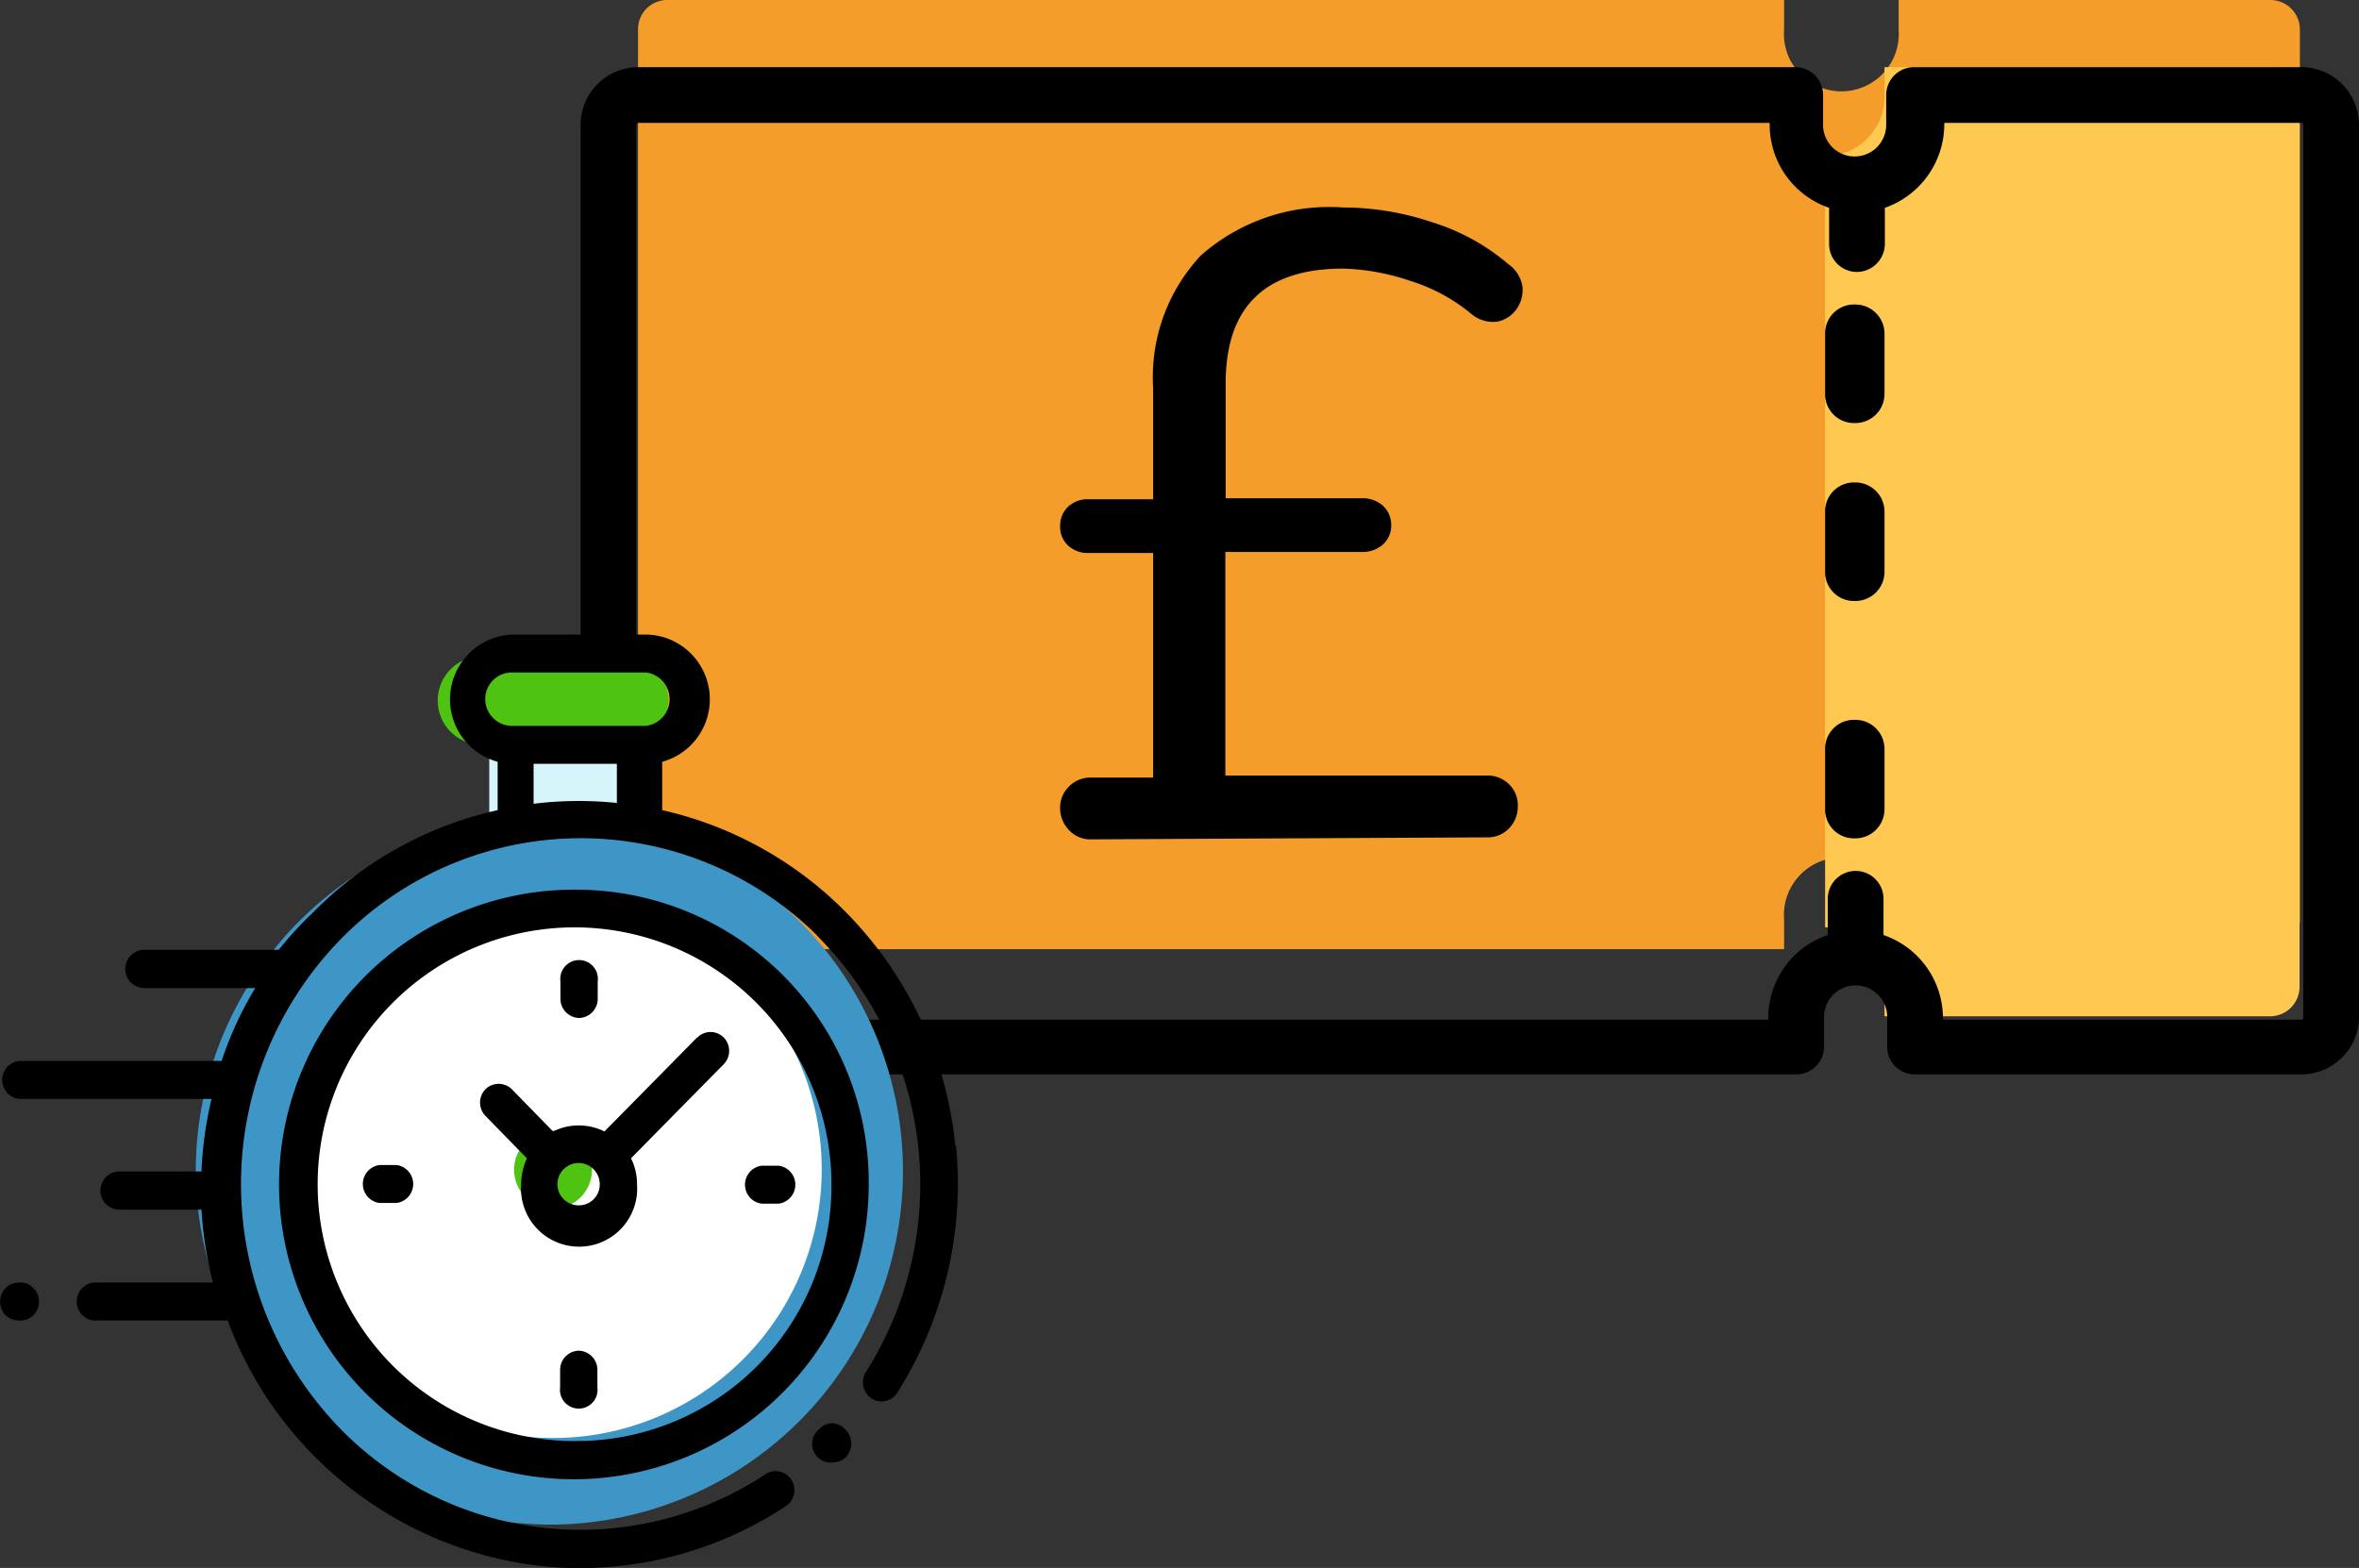
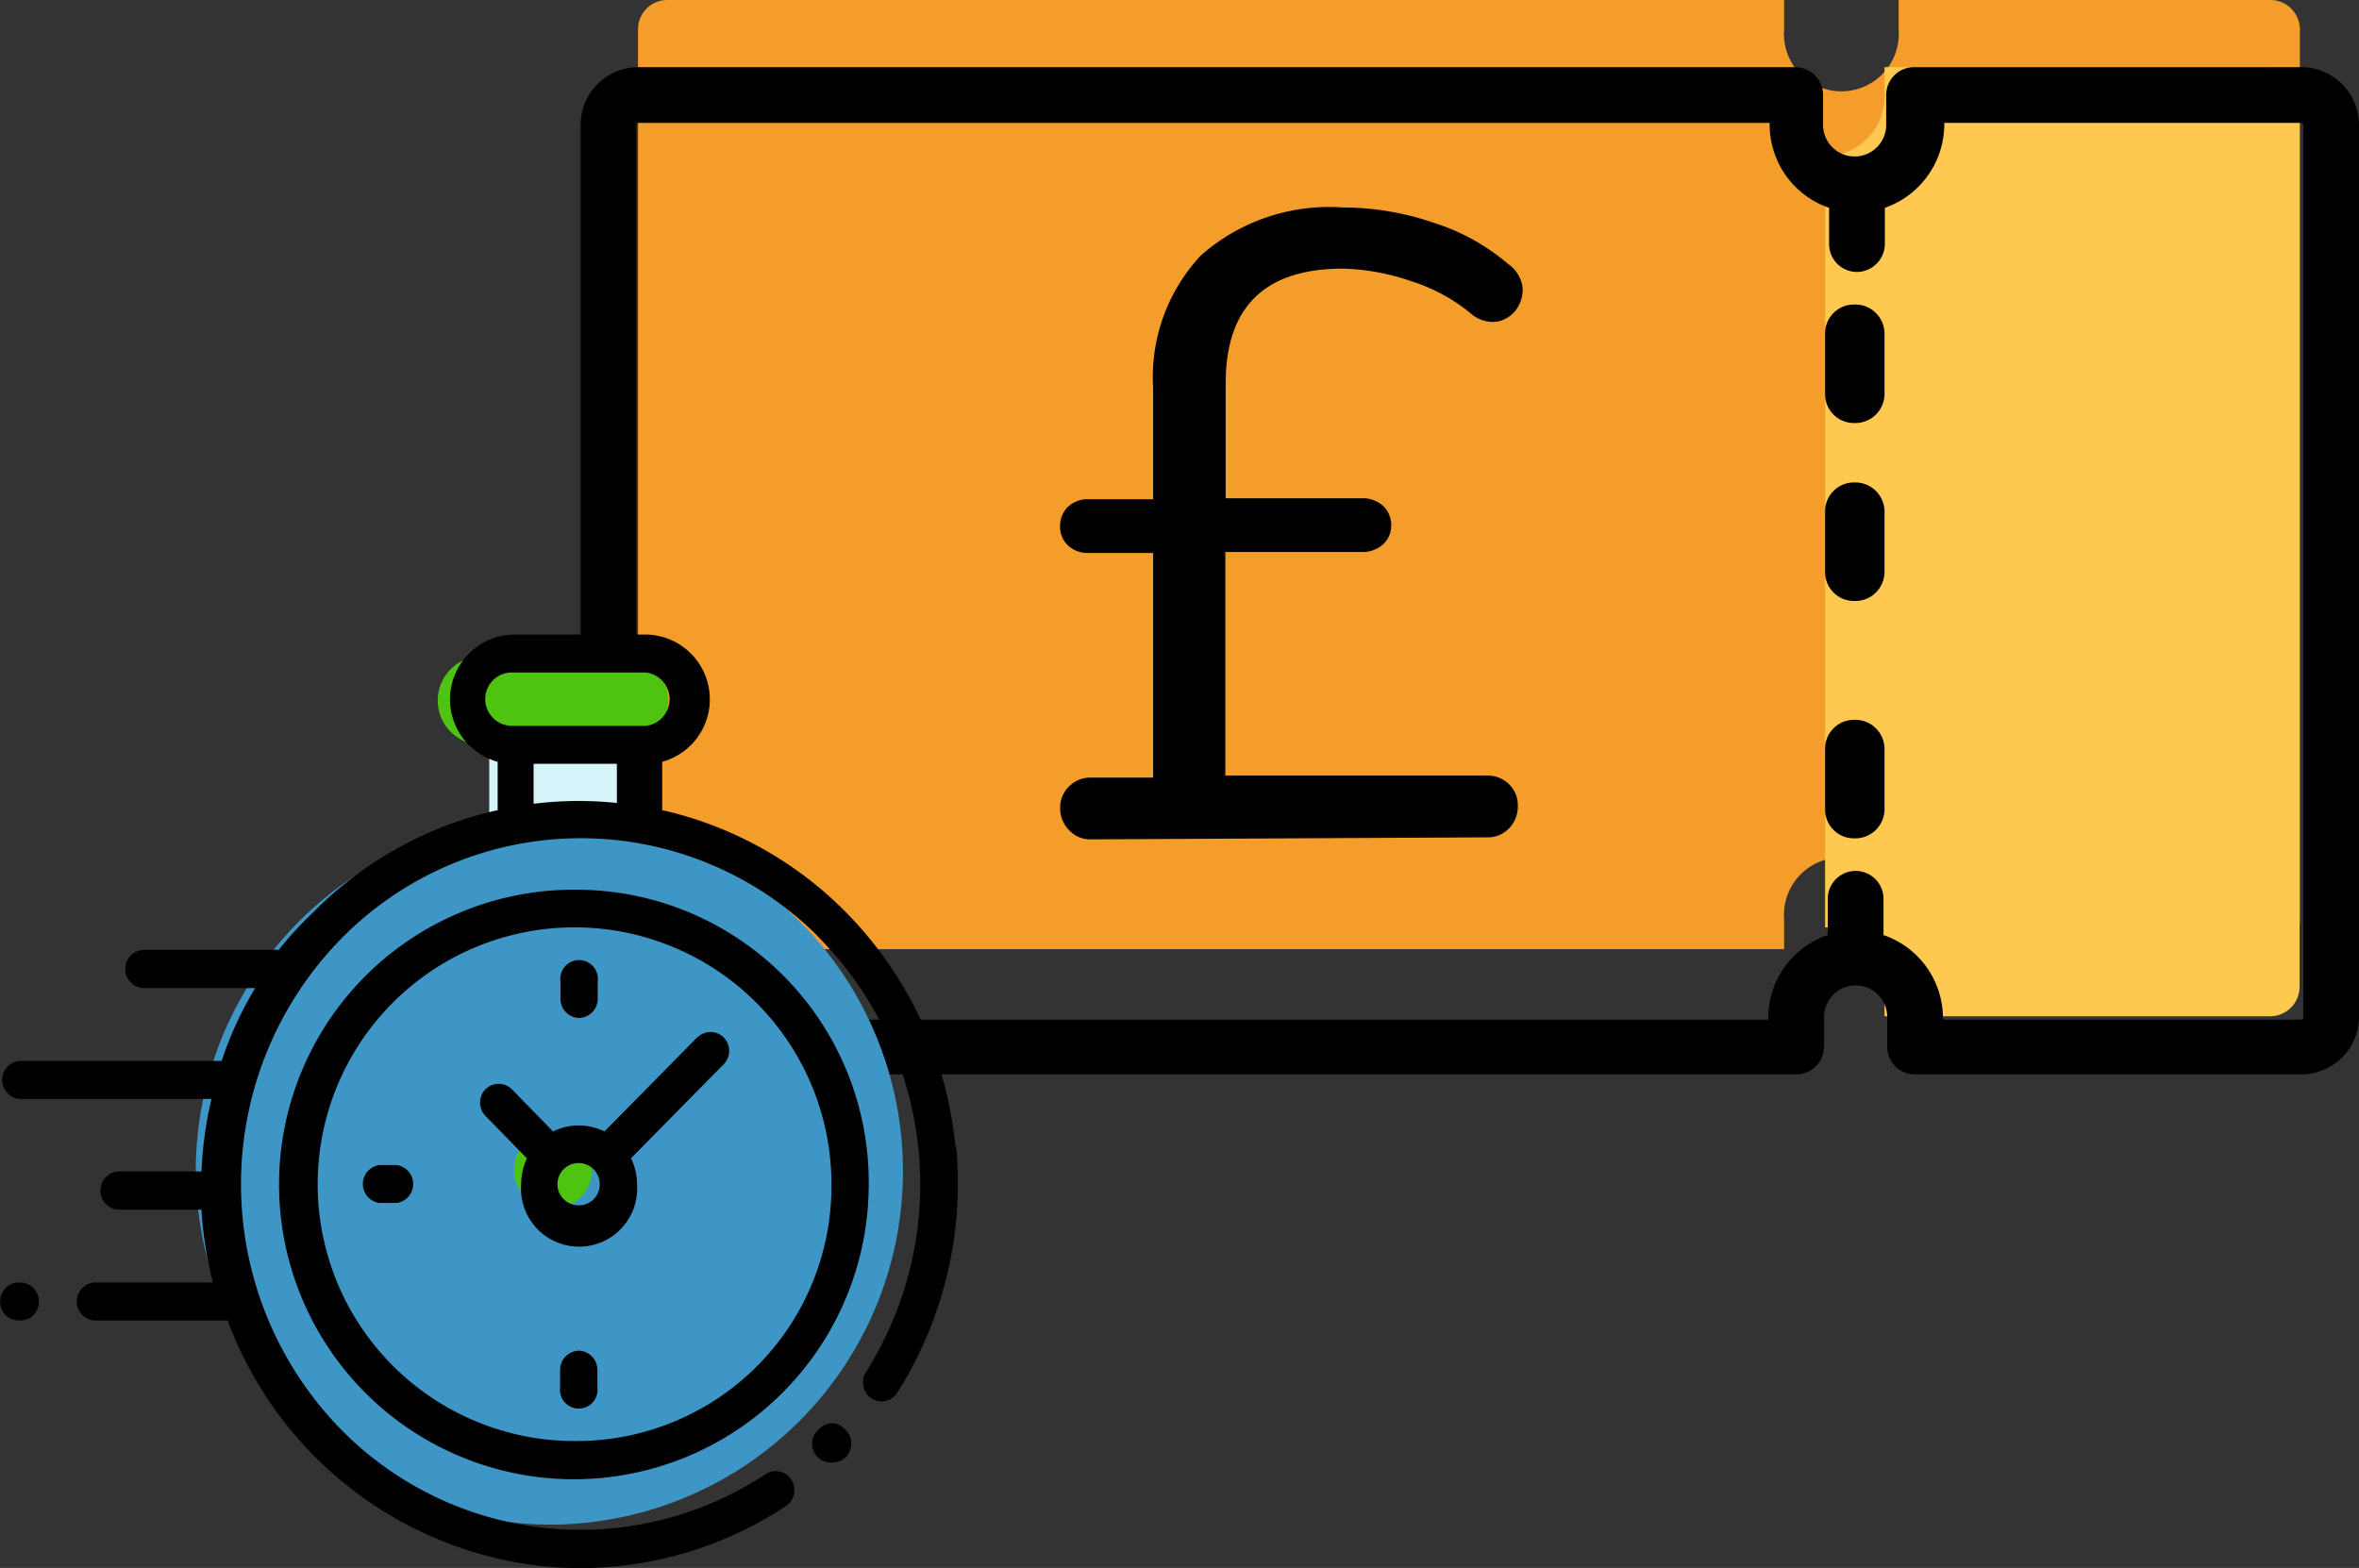
<svg xmlns="http://www.w3.org/2000/svg" viewBox="0 0 70.25 46.7">
  <rect x="0" y="0" width="70.25" height="46.7" fill="#333333" stroke="none" />
  <defs>
    <style>.cls-1{fill:#f49d2a;}.cls-2{fill:#ffc850;}.cls-3{fill:#d5f5fb;}.cls-4{fill:#4ec311;}.cls-5{fill:#3e96c6;}.cls-6{fill:#fff;}</style>
  </defs>
  <g id="Layer_2" data-name="Layer 2">
    <g id="Layer_1-2" data-name="Layer 1">
      <path class="cls-1" d="M67.63,0H56.54V.88a1.71,1.71,0,1,1-3.41,0V0H19.87A.87.87,0,0,0,19,.88v26.5a.87.87,0,0,0,.85.89H53.13v-.89a1.71,1.71,0,1,1,3.41,0v.89H67.63a.88.88,0,0,0,.86-.89V.88A.88.88,0,0,0,67.63,0Z" />
      <path class="cls-2" d="M54.35,27.62a1.77,1.77,0,0,1,1.77,1.76v.89H67.6a.88.88,0,0,0,.88-.89h0V2.88A.88.88,0,0,0,67.6,2H56.12v.88a1.77,1.77,0,0,1-1.77,1.77Z" />
      <path d="M68.59,30.31a.06.06,0,0,1-.06.06H57.86v-.06a2.62,2.62,0,0,0-1.77-2.46V26.77a.83.83,0,1,0-1.66,0h0v1.08a2.6,2.6,0,0,0-1.77,2.47v.05H19a0,0,0,0,1-.05-.05h0V3.72A.06.06,0,0,1,19,3.66h33.7v.06a2.62,2.62,0,0,0,1.77,2.47V7.27a.83.83,0,0,0,.82.83.84.84,0,0,0,.84-.83h0V6.19a2.64,2.64,0,0,0,1.77-2.47V3.66H68.53a.06.06,0,0,1,.06.06ZM68.53,2H57a.83.83,0,0,0-.83.83h0v.89a.94.94,0,0,1-1.88,0V2.83A.83.83,0,0,0,53.49,2H19a1.72,1.72,0,0,0-1.71,1.72v26.6A1.72,1.72,0,0,0,19,32H53.49a.83.83,0,0,0,.83-.83h0v-.88a.94.94,0,1,1,1.88,0v.88A.82.82,0,0,0,57,32H68.53a1.72,1.72,0,0,0,1.72-1.71V3.72A1.72,1.72,0,0,0,68.53,2Z" />
      <path d="M55.23,9.07a.86.86,0,0,0-.88.86v1.82a.86.86,0,0,0,.88.85.87.87,0,0,0,.89-.85V9.93A.87.87,0,0,0,55.23,9.07Z" />
      <path d="M55.23,14.37a.86.86,0,0,0-.88.85v1.83a.86.86,0,0,0,.88.85.87.87,0,0,0,.89-.85V15.22A.87.87,0,0,0,55.23,14.37Z" />
      <path d="M55.23,21.44a.86.86,0,0,0-.88.85v1.83a.86.86,0,0,0,.88.85.87.87,0,0,0,.89-.85V22.29A.87.87,0,0,0,55.23,21.44Z" />
      <path class="cls-3" d="M14.57,22.18h3.8v2.17h-3.8Z" />
      <path class="cls-4" d="M14.47,22.18h4a1.32,1.32,0,1,0,0-2.63h-4a1.32,1.32,0,1,0,0,2.63Z" />
      <path class="cls-5" d="M16.48,45.41A10.53,10.53,0,1,0,5.83,34.88,10.6,10.6,0,0,0,16.48,45.41Z" />
-       <path class="cls-6" d="M16.47,42.83a8,8,0,1,0-8-8,8,8,0,0,0,8,8Z" />
      <path class="cls-4" d="M16.48,36a1.16,1.16,0,1,0-1.17-1.15A1.16,1.16,0,0,0,16.48,36Z" />
      <path d="M15.89,23.94V22.75h2.69v1.19a11,11,0,0,0-2.69,0Zm-1.44-3.12a.79.79,0,0,1,.78-.79h4a.8.8,0,0,1,0,1.59h-4a.8.8,0,0,1-.78-.8Zm14,13.32a11.5,11.5,0,0,0-3.23-6.94,11.13,11.13,0,0,0-5.5-3.07V22.69a1.93,1.93,0,0,0-.45-3.79h-4a1.93,1.93,0,0,0-.45,3.79v1.44A11.1,11.1,0,0,0,9.3,27.2a10.9,10.9,0,0,0-1,1.09h-4a.57.57,0,0,0,0,1.14H7.6a10.64,10.64,0,0,0-1,2.17H.56a.57.57,0,0,0,0,1.13H6.3A11.31,11.31,0,0,0,6,34.89H3.56a.57.57,0,0,0,0,1.14H6a11.4,11.4,0,0,0,.34,2.17H2.78a.57.57,0,0,0,0,1.13h4a11.32,11.32,0,0,0,9.39,7.32,11.12,11.12,0,0,0,7.23-1.79.57.57,0,0,0,.17-.78.55.55,0,0,0-.76-.18h0a10,10,0,0,1-12.68-1.35,10.45,10.45,0,0,1,0-14.56,10,10,0,0,1,14.17-.16l.15.16a10.46,10.46,0,0,1,1.34,12.87.58.58,0,0,0,.16.79.55.55,0,0,0,.77-.17,11.62,11.62,0,0,0,1.75-7.35Z" />
      <path d="M24.79,42.39a.54.54,0,0,0-.39.17.56.56,0,0,0,.39,1,.59.59,0,0,0,.4-.16.61.61,0,0,0,.16-.4.58.58,0,0,0-.16-.4A.56.56,0,0,0,24.79,42.39Z" />
      <path d="M17.24,42.92a7.65,7.65,0,1,1,7.52-7.65A7.59,7.59,0,0,1,17.24,42.92Zm0-16.42a8.78,8.78,0,1,0,8.63,8.77A8.71,8.71,0,0,0,17.24,26.5Z" />
      <path d="M17.24,35.9a.63.63,0,1,1,.62-.63.62.62,0,0,1-.62.63Zm3.52-5L18,33.7a1.72,1.72,0,0,0-1.53,0l-1.23-1.26a.56.56,0,0,0-.78,0h0a.57.57,0,0,0,0,.8l1.23,1.26a1.88,1.88,0,0,0-.17.77,1.73,1.73,0,1,0,3.45,0,1.68,1.68,0,0,0-.18-.77l2.68-2.72.08-.08a.57.57,0,0,0,0-.8.55.55,0,0,0-.78,0Z" />
-       <path d="M23.19,34.72h-.51a.57.57,0,0,0,0,1.13h.51a.57.57,0,0,0,0-1.13Z" />
      <path d="M11.81,34.7H11.3a.57.57,0,0,0,0,1.13h.51a.57.57,0,0,0,0-1.13Z" />
      <path d="M17.25,30.32a.57.57,0,0,0,.55-.57v-.52a.56.56,0,1,0-1.11,0v.52A.57.57,0,0,0,17.25,30.32Z" />
      <path d="M17.24,40.23a.57.57,0,0,0-.56.57v.52a.56.56,0,1,0,1.11,0V40.8A.57.57,0,0,0,17.24,40.23Z" />
      <path d="M.56,38.2a.56.56,0,0,0-.4.17.59.59,0,0,0,0,.8.59.59,0,0,0,.4.16A.57.57,0,0,0,1,39.17a.59.59,0,0,0,.16-.4.58.58,0,0,0-.16-.4A.54.54,0,0,0,.56,38.2Z" />
      <path d="M32.49,25a.86.86,0,0,1-.65-.27.94.94,0,0,1-.27-.67.87.87,0,0,1,.27-.64.89.89,0,0,1,.65-.26h1.85V16.47H32.42a.85.85,0,0,1-.61-.22.75.75,0,0,1-.24-.57.78.78,0,0,1,.24-.59.85.85,0,0,1,.61-.22h1.92V11.55a5.3,5.3,0,0,1,1.42-3.94A5.77,5.77,0,0,1,40,6.18a8.33,8.33,0,0,1,2.68.45,6.36,6.36,0,0,1,2.24,1.24,1,1,0,0,1,.42.68,1,1,0,0,1-.18.66.93.93,0,0,1-.57.37,1,1,0,0,1-.75-.21,5.29,5.29,0,0,0-1.83-1A6.8,6.8,0,0,0,40,8q-3.5,0-3.5,3.42v3.42h4.06a.91.91,0,0,1,.62.22.78.78,0,0,1,.25.59.76.76,0,0,1-.25.57.91.91,0,0,1-.62.22H36.49v6.66h7.79a.9.9,0,0,1,.66.26.86.86,0,0,1,.26.64.93.93,0,0,1-.26.67.87.87,0,0,1-.66.27Z" />
    </g>
  </g>
</svg>